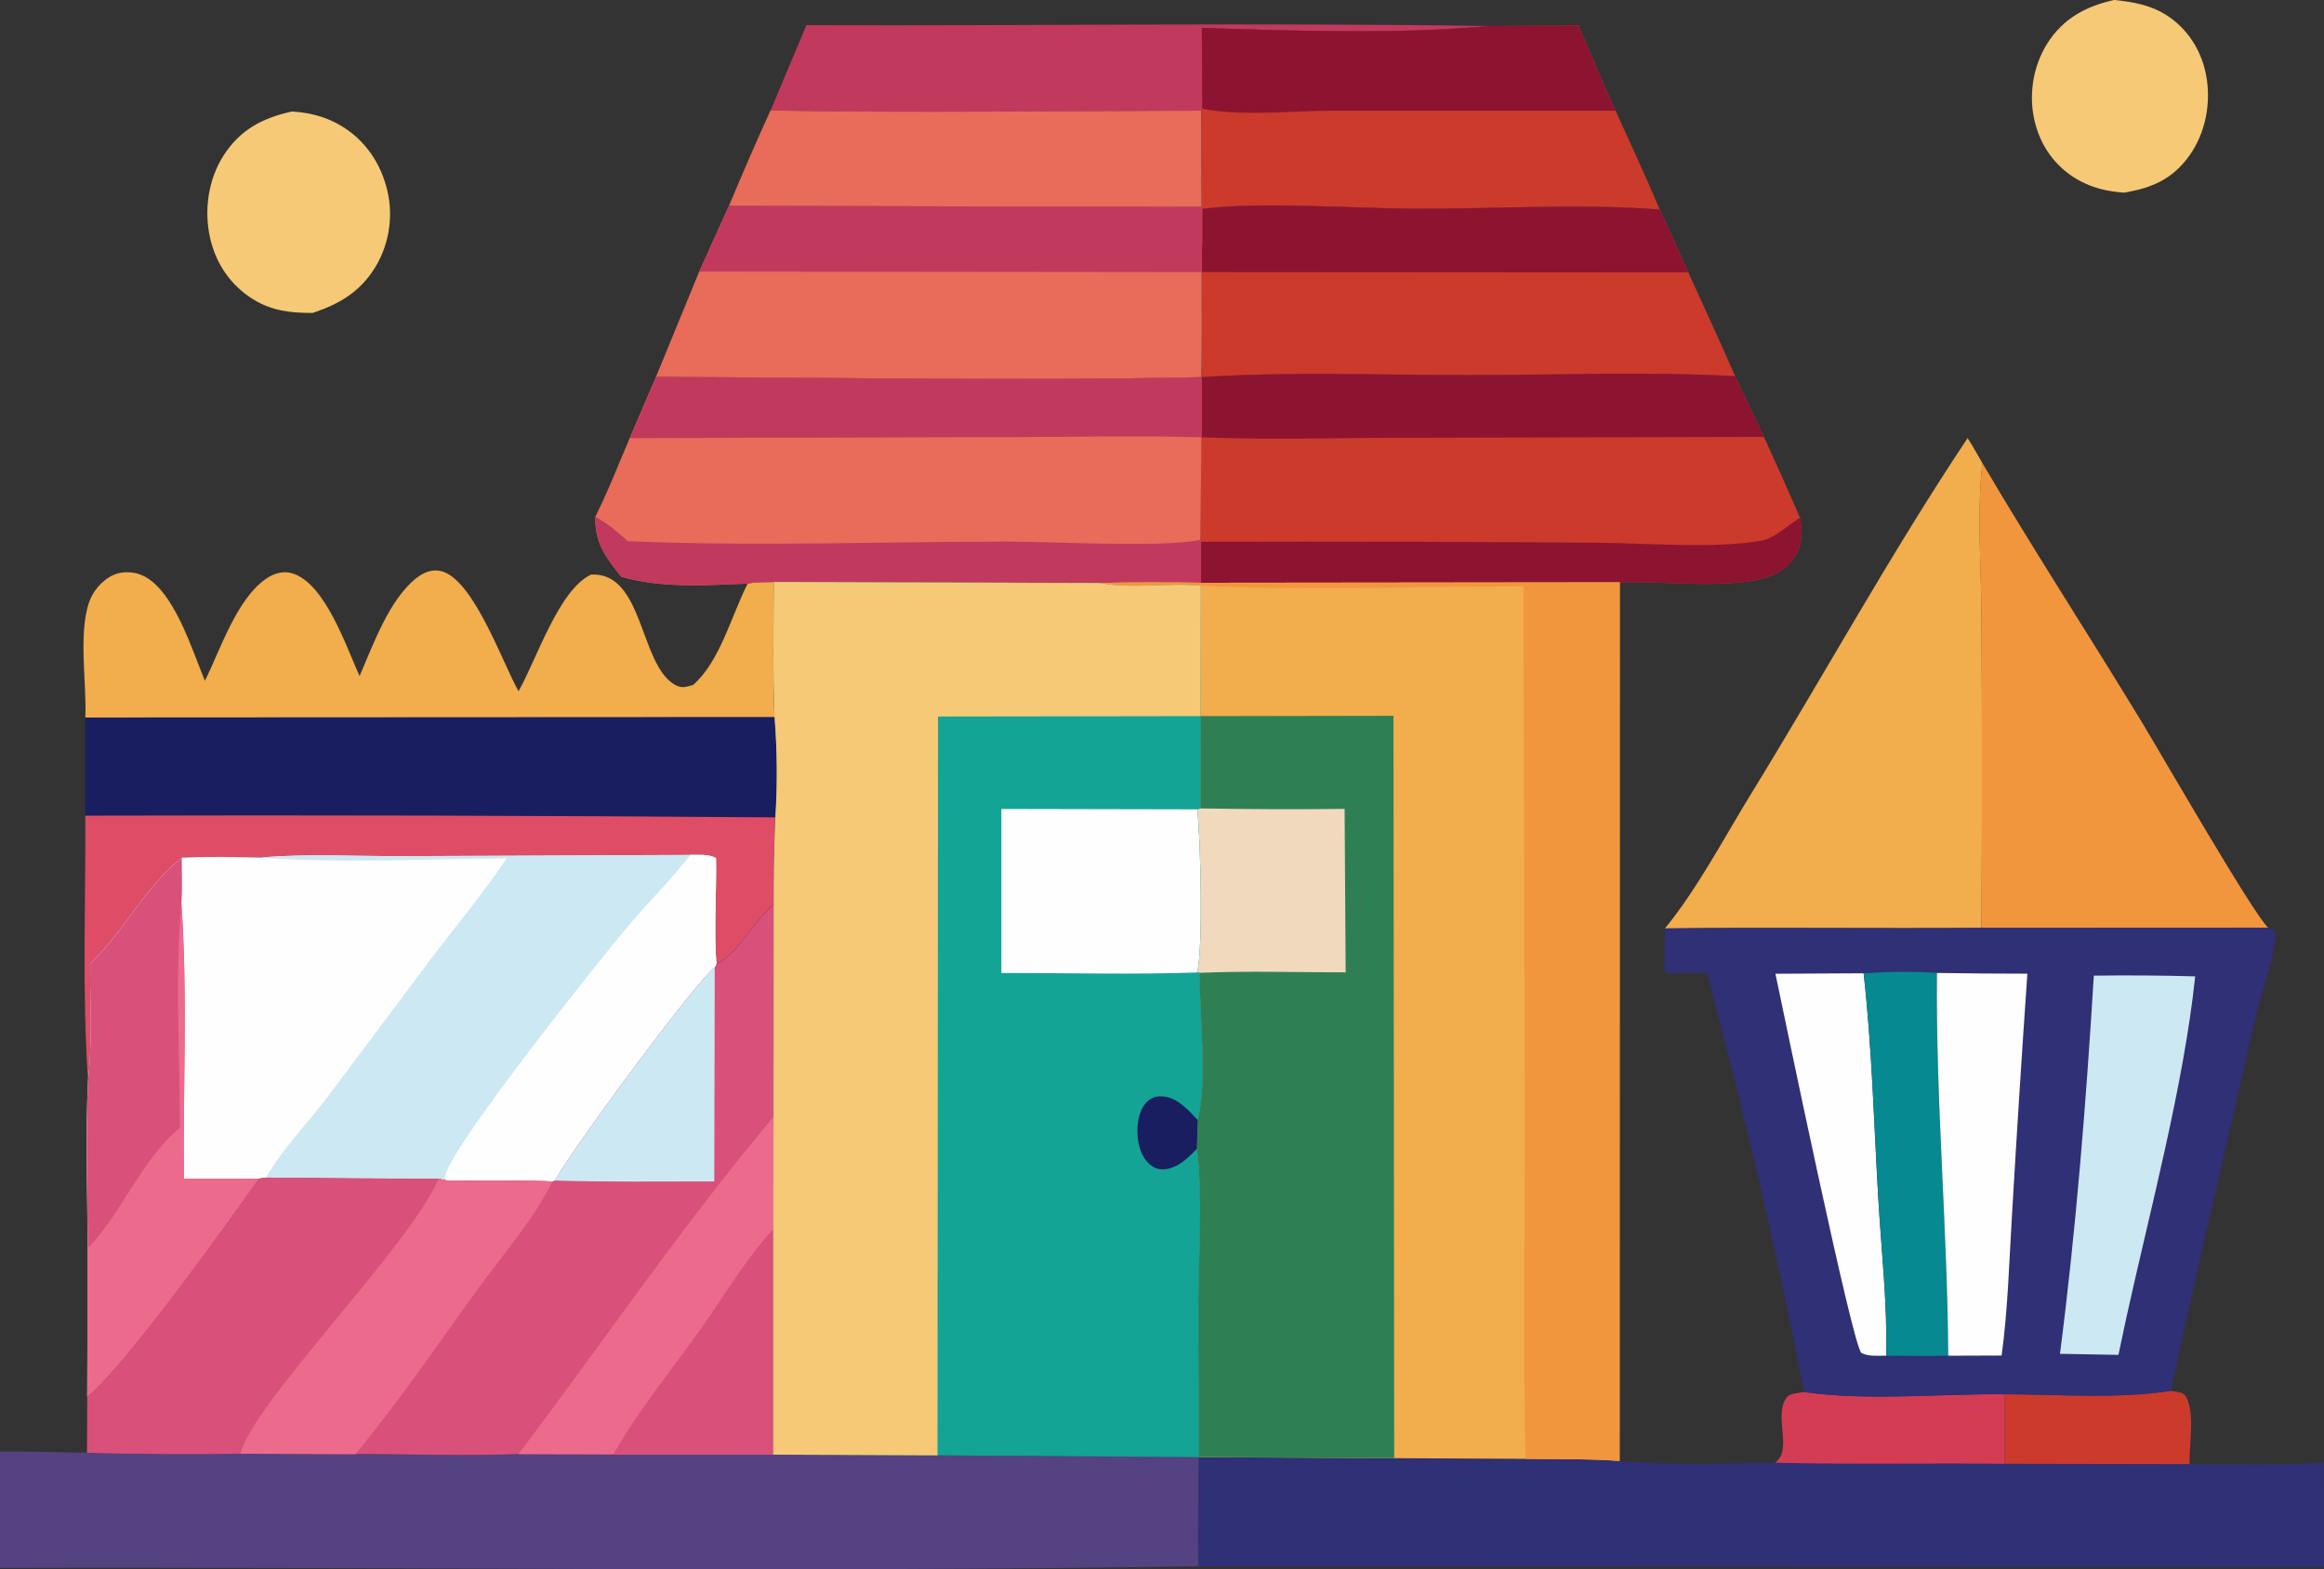
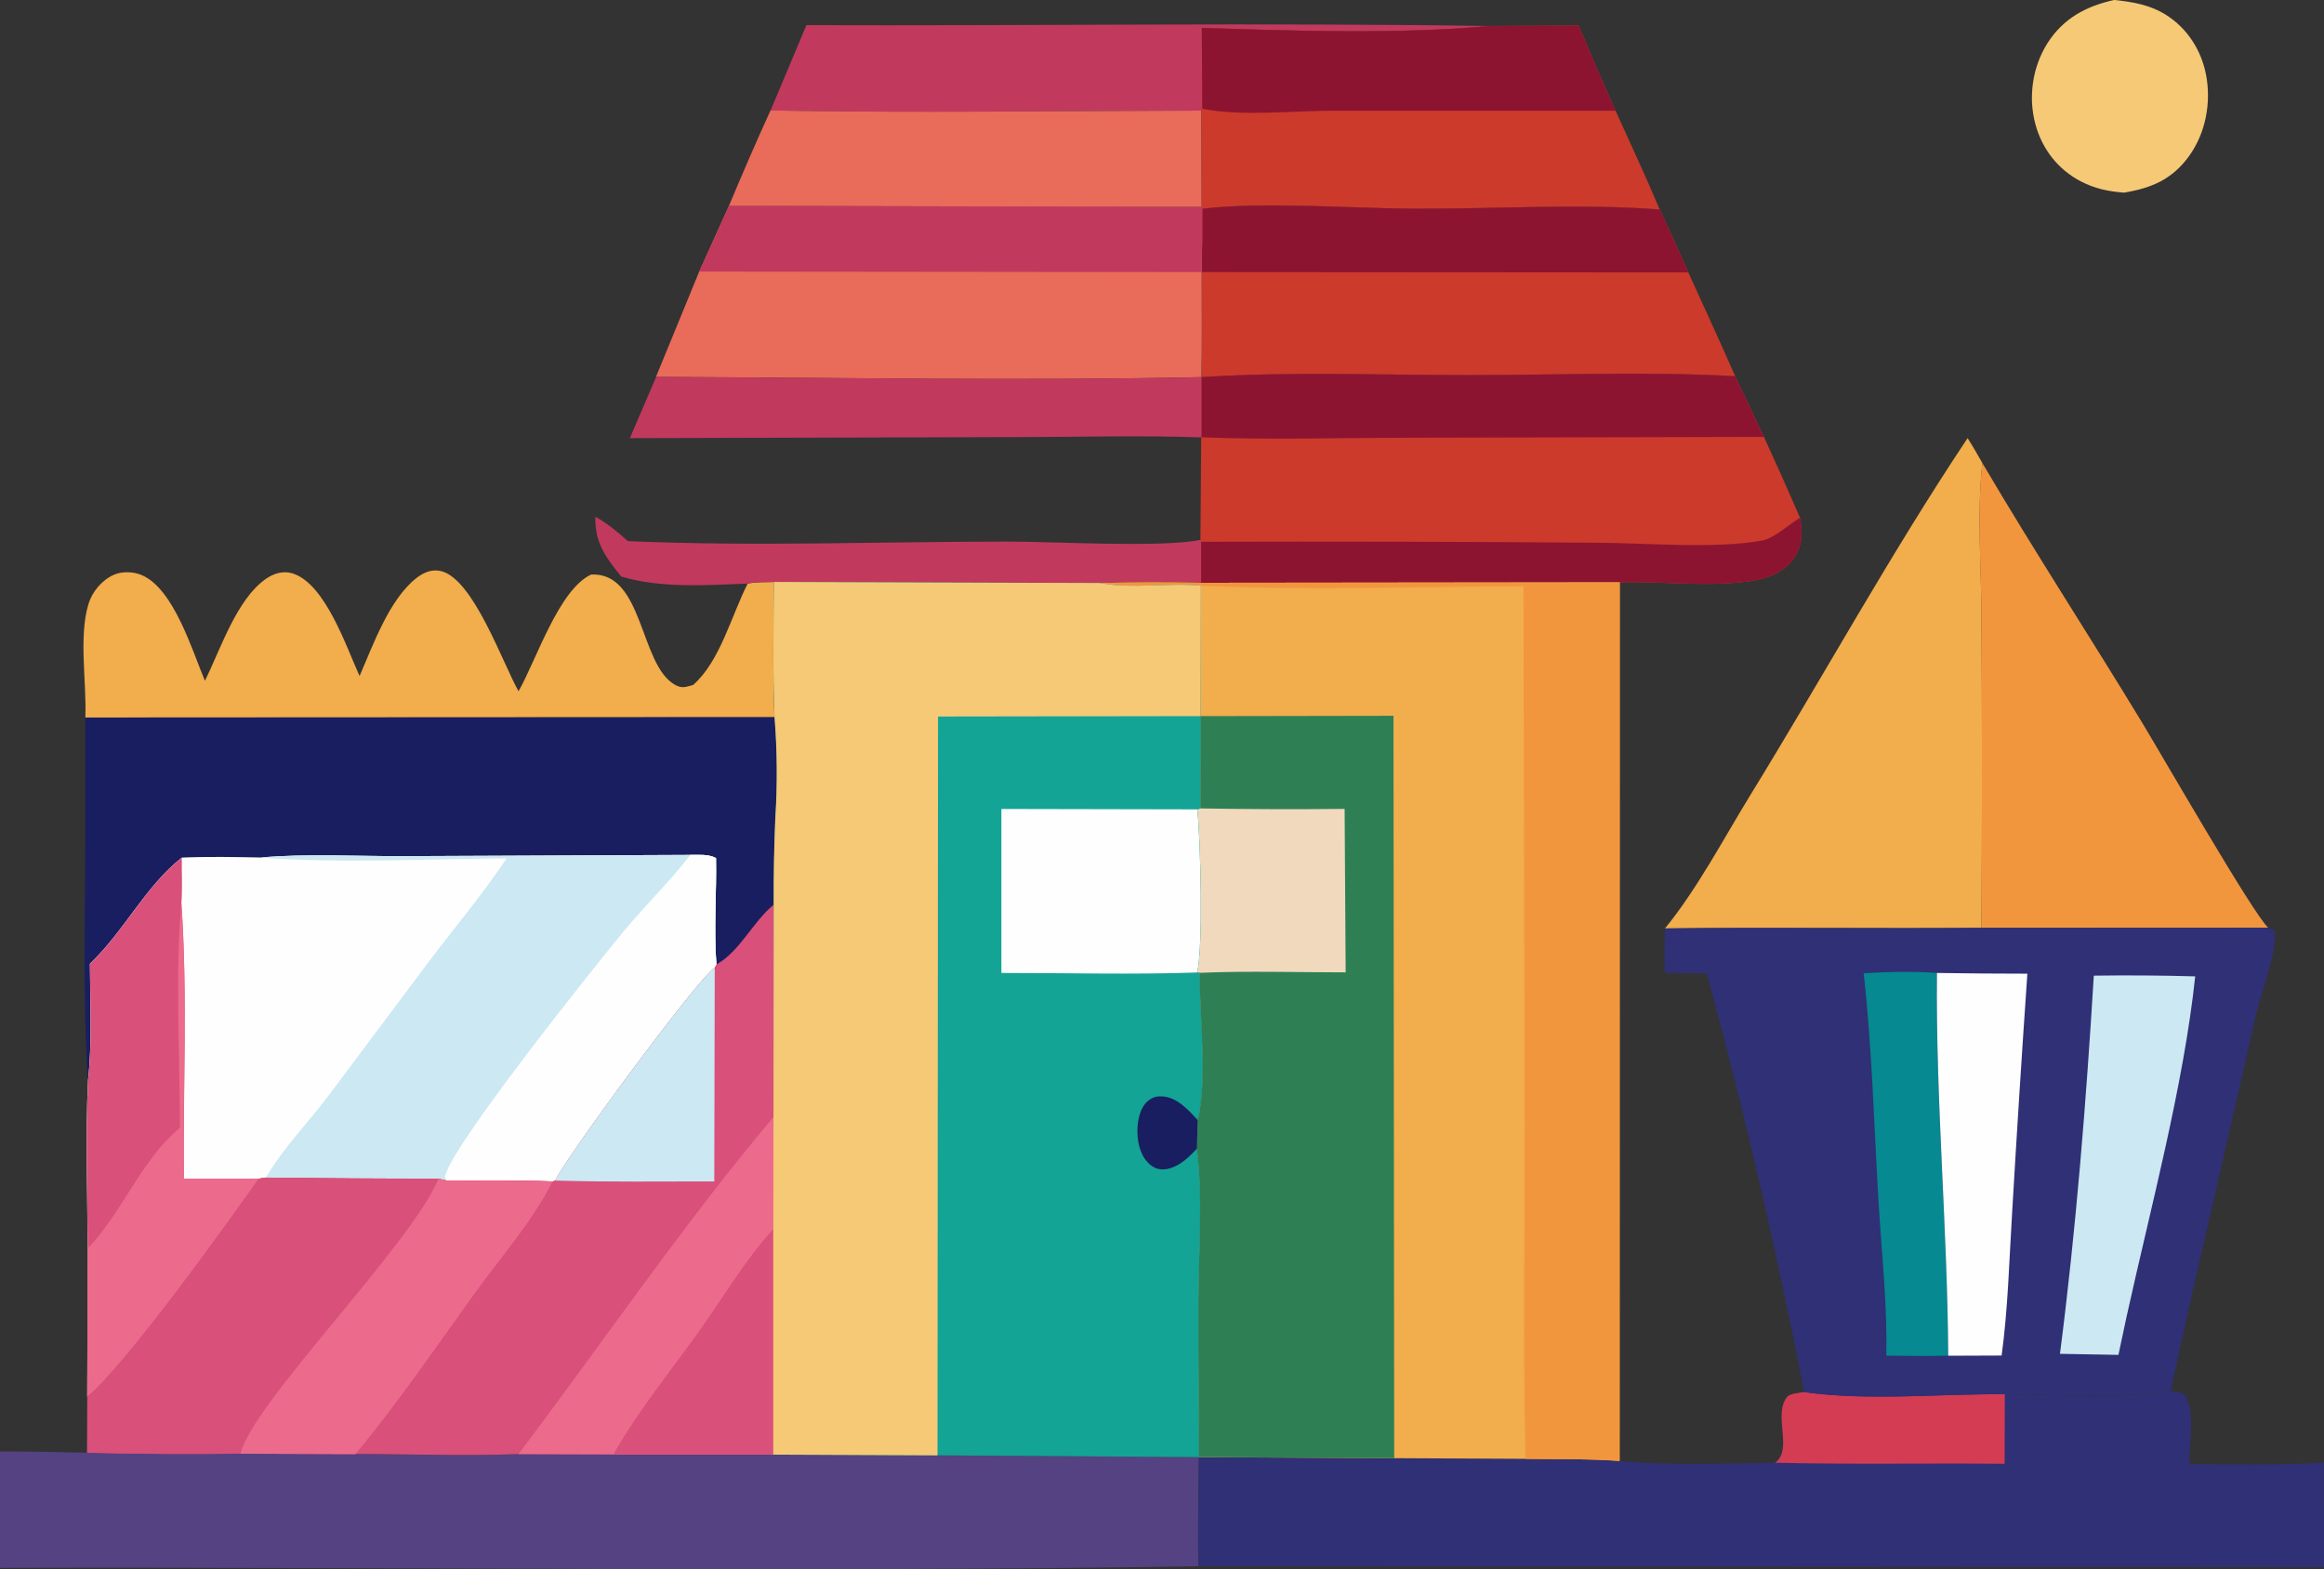
<svg xmlns="http://www.w3.org/2000/svg" id="_レイヤー_2" viewBox="0 0 352.95 238.35">
  <rect x="0" y="0" width="352.95" height="238.35" fill="#333333" stroke="none" />
  <defs>
    <style>.cls-1{fill:#f2963e;}.cls-2{fill:#ec6b8c;}.cls-3{fill:#f6c976;}.cls-4{fill:#e96b59;}.cls-5{fill:#f2ad4c;}.cls-6{fill:#fefefe;}.cls-7{fill:#f0d9bd;}.cls-8{fill:#8d1430;}.cls-9{fill:#cce8f2;}.cls-10{fill:#d9507a;}.cls-11{fill:#c2395e;}.cls-12{fill:#cc3a2c;}.cls-13{fill:#df4c66;}.cls-14{fill:#d43c54;}.cls-15{fill:#068990;}.cls-16{fill:#13a495;}.cls-17{fill:#191e60;}.cls-18{fill:#544283;}.cls-19{fill:#2e8054;}.cls-20{fill:#2f3075;}</style>
  </defs>
  <g id="Layer_1">
    <path class="cls-3" d="m321.19,0c2.79.31,5.35.74,7.77,2.26,3.24,2.05,5.37,5.38,6.08,9.12.8,4.21-.05,8.82-2.58,12.32-2.57,3.55-5.67,4.85-9.87,5.56-2.38-.18-4.46-.61-6.59-1.72-3.47-1.81-5.89-4.94-6.89-8.72-.14-.51-.25-1.03-.33-1.55-.08-.52-.14-1.05-.17-1.58-.03-.53-.03-1.06,0-1.59.02-.53.08-1.05.15-1.58.08-.52.18-1.04.31-1.56.13-.51.29-1.02.47-1.52.18-.5.39-.98.62-1.46.23-.48.49-.94.77-1.39,2.44-3.83,5.93-5.68,10.27-6.62Z" />
-     <path class="cls-3" d="m44.37,16.94c2.26.14,4.32.59,6.37,1.59,3.7,1.81,6.36,5,7.65,8.9.17.5.32,1.02.44,1.53.12.52.21,1.04.28,1.57.07.53.11,1.06.12,1.59.01.53,0,1.06-.04,1.59-.04.53-.11,1.06-.2,1.58-.09.52-.22,1.04-.36,1.55-.15.51-.32,1.01-.52,1.51-.2.49-.42.98-.67,1.45-2.24,4.17-5.57,6.3-9.97,7.73-3.26.01-6.17-.3-9.01-2.06-3.41-2.11-5.67-5.41-6.55-9.31-.95-4.2-.3-8.9,2.05-12.55,2.53-3.94,5.95-5.71,10.42-6.68Z" />
+     <path class="cls-3" d="m44.37,16.94Z" />
    <path class="cls-11" d="m122.45,3.82c34.54.12,69.12-.39,103.65.13-13.59,1.28-29.84.74-43.57.28l.07,12.29-.12.28c-21.8.03-43.66.37-65.45-.02l5.44-12.96Z" />
    <path class="cls-4" d="m110.7,31.28c2.03-4.87,4.13-9.7,6.31-14.5,21.8.39,43.65.06,65.45.02l.04,14.62-71.8-.15Z" />
    <path class="cls-1" d="m301.07,70.34c7.84,13.33,16.3,26.29,24.32,39.52,3.01,4.96,16.75,28.88,19.09,31.06l-43.55.02c.09-15.72.09-31.44,0-47.16-.03-7.63-.73-15.89.14-23.44Z" />
    <path class="cls-5" d="m54.62,102.66c2.04-4.69,4.46-11.55,8.58-14.83,1.1-.87,2.4-1.44,3.82-1.08,4.89,1.25,9.27,13.85,11.73,18.24,2.72-4.77,6.11-15.43,11.02-17.72,7.96-.43,7.33,13.54,12.65,16.69,1.12.66,1.7.39,2.84.08,4.1-3.58,5.82-10.55,8.28-15.38,1.15-.3,2.76-.21,3.97-.26-.04,6.84-.16,13.7.11,20.54l-104.66.05c.22-5.26-1.04-12.32.48-17.26.57-1.87,2.05-3.63,3.83-4.42,1.29-.57,3-.5,4.28.05,4.84,2.08,7.62,11.39,9.57,16.04,2.35-4.71,4.78-12.32,9.22-15.45,1.21-.86,2.68-1.32,4.15-.84,4.94,1.61,8.1,11.15,10.12,15.57Z" />
    <path class="cls-12" d="m226.1,3.95l13.63-.07c1.83,4.33,3.7,8.65,5.63,12.94,2.25,4.99,4.59,9.95,6.7,15-12.14-.92-25.01-.07-37.23-.12-9.53-.04-23.18-1.1-32.26.02l-.07-.29-.04-14.62.12-.28-.07-12.29c13.73.46,29.98,1,43.57-.28Z" />
    <path class="cls-8" d="m226.1,3.95l13.63-.07c1.83,4.33,3.7,8.65,5.63,12.94h-42.96c-6.26.01-13.74.89-19.81-.3l-.07-12.29c13.73.46,29.98,1,43.57-.28Z" />
    <path class="cls-5" d="m298.83,66.55c.79,1.23,1.51,2.52,2.24,3.79-.86,7.55-.16,15.81-.14,23.44.1,15.72.1,31.44,0,47.16-16.02.13-32.05-.1-48.08.09,4.91-6,8.89-13.61,12.96-20.24,11.07-18,21.29-36.67,33.01-54.24Z" />
    <path class="cls-12" d="m182.57,31.72c9.07-1.12,22.73-.06,32.26-.02,12.21.05,25.09-.8,37.23.12,1.49,3.17,2.94,6.36,4.35,9.56,2.38,5.25,4.81,10.48,7.12,15.77-13.32-.74-26.93-.18-40.28-.17-13.49,0-27.33-.56-40.78.31.13-5.31.03-10.64.05-15.95.06-3.2.09-6.41.07-9.61Z" />
    <path class="cls-8" d="m182.57,31.72c9.07-1.12,22.73-.06,32.26-.02,12.21.05,25.09-.8,37.23.12,1.49,3.17,2.94,6.36,4.35,9.56l-73.9-.05c.06-3.2.09-6.41.07-9.61Z" />
    <path class="cls-4" d="m110.7,31.28l71.8.15.07.29c.02,3.2,0,6.41-.07,9.61-.01,5.31.08,10.65-.05,15.95-27.56.6-55.25.06-82.83-.03l6.57-16,4.51-9.97Z" />
    <path class="cls-11" d="m110.7,31.28l71.8.15.07.29c.02,3.2,0,6.41-.07,9.61l-76.31-.08,4.51-9.97Z" />
    <path class="cls-17" d="m12.96,108.98l104.66-.05c.4,4.95.45,10.26.12,15.22-.19,4.42-.27,8.84-.25,13.27-3.25,2.69-5.09,7.07-8.7,9.08-.41-5.31.05-10.82-.06-16.17-1.23-.63-2.53-.46-3.89-.48l-43.53.19c-7.17.03-14.75-.42-21.87.22-3.95-.07-7.89-.15-11.84.02-5.54,4.37-8.78,11.22-13.96,16.12.02,5.83.36,11.86-.28,17.66-.9-13.24-.34-26.88-.41-40.17v-14.91Z" />
-     <path class="cls-13" d="m12.96,123.89c34.93-.1,69.86-.01,104.78.26-.19,4.42-.27,8.84-.25,13.27-3.25,2.69-5.09,7.07-8.7,9.08-.41-5.31.05-10.82-.06-16.17-1.23-.63-2.53-.46-3.89-.48l-43.53.19c-7.17.03-14.75-.42-21.87.22-3.95-.07-7.89-.15-11.84.02-5.54,4.37-8.78,11.22-13.96,16.12.02,5.83.36,11.86-.28,17.66-.9-13.24-.34-26.88-.41-40.17Z" />
    <path class="cls-12" d="m263.52,57.15l4.37,9.21c1.88,4.07,3.7,8.15,5.48,12.26.4,2.21.39,4.26-.93,6.19-1.49,2.18-4.26,3.14-6.77,3.48-6.39.89-13.22-.03-19.69.16l-63.58.07v-6.23s-.09-.28-.09-.28l.12-15.58v-9.14c13.47-.87,27.31-.3,40.8-.31,13.35,0,26.96-.57,40.28.17Z" />
    <path class="cls-8" d="m273.38,78.62c.4,2.21.39,4.26-.93,6.19-1.49,2.18-4.26,3.14-6.77,3.48-6.39.89-13.22-.03-19.69.16l-63.58.07v-6.23c19.91-.06,39.84-.01,59.76.14,7.49.02,18.2.98,25.39-.32,1.91-.34,4.12-2.46,5.83-3.49Z" />
    <path class="cls-8" d="m263.52,57.15l4.37,9.21-53.94.13c-10.47,0-21.05.34-31.51-.07v-9.14c13.47-.87,27.31-.3,40.8-.31,13.35,0,26.96-.57,40.28.17Z" />
-     <path class="cls-4" d="m99.63,57.26c27.58.09,55.26.62,82.83.03v9.14s-.14,15.58-.14,15.58l.08.28v6.23c-5.11-.1-10.23-.09-15.35.03l-49.54-.16c-1.21.06-2.82-.04-3.97.26-6.27.24-13.16.74-19.21-1.07-2.39-3-4.02-5.13-3.92-9.1,1.94-3.85,3.52-7.98,5.23-11.95l3.98-9.28Z" />
    <path class="cls-11" d="m90.43,78.49c1.87,1.05,3.33,2.28,4.93,3.7,19.17.84,38.62.07,57.82.07,6.97,0,23.28.95,29.15-.26l.08.28v6.23c-5.11-.1-10.23-.09-15.35.03l-49.54-.16c-1.21.06-2.82-.04-3.97.26-6.27.24-13.16.74-19.21-1.07-2.39-3-4.02-5.13-3.92-9.1Z" />
    <path class="cls-11" d="m99.63,57.26c27.58.09,55.26.62,82.83.03v9.14c-9.52-.32-19.13-.04-28.64-.04l-58.16.16,3.98-9.28Z" />
    <path class="cls-18" d="m0,220.46c4.41,0,8.82.08,13.23.2,7.76.19,15.52.24,23.29.14l17.45.06c8.22.02,16.55.33,24.76.01l14.42.04,24.29.03,24.94.11,39.68.28c-.03,5.51-.18,11.06-.05,16.56-60.64.97-121.36.07-182.01.25v-17.69Z" />
    <path class="cls-20" d="m329.67,211.26c.77.16,1.85.1,2.28.83,1.48,2.49.49,7.38.58,10.29,6.78.02,13.62.21,20.39-.25l.04,15.89-170.94-.13c-.13-5.51.02-11.05.05-16.56l29.67.15,19.94.1c4.74.08,9.57-.03,14.29.32,7.79.73,15.81.36,23.64.28,2.75-2.04-.35-7.2,1.77-9.94.48-.62,1.86-.65,2.62-.79,9.74,1.38,20.59.24,30.48.33,8.12.03,17.18.74,25.2-.52Z" />
-     <path class="cls-12" d="m329.67,211.26c.77.16,1.85.1,2.28.83,1.48,2.49.49,7.38.58,10.29l-28.07-.05.02-10.56c8.12.03,17.18.74,25.2-.52Z" />
    <path class="cls-14" d="m273.99,211.44c9.74,1.38,20.59.24,30.48.33l-.02,10.56c-11.62-.12-23.24.12-34.85-.16,2.75-2.04-.35-7.2,1.77-9.94.48-.62,1.86-.65,2.62-.79Z" />
    <path class="cls-6" d="m39.45,130.26c7.13-.65,14.71-.19,21.87-.22l43.53-.19c1.36.02,2.66-.15,3.89.48.1,5.35-.35,10.86.06,16.17l-.24.44c-2.88,2.02-22.81,29.12-24.24,32.36l-.41.14c-5.32-.2-10.7-.08-16.03-.12l-1.26-.3c-8.74,0-17.48-.06-26.22-.16l-1.1.17c-4.93,6.98-20.17,28.28-26.05,33.1l.06-22.5c-.03-8.51-.35-17.09.06-25.59.64-5.8.3-11.83.28-17.66,5.18-4.9,8.41-11.75,13.96-16.12,3.95-.17,7.89-.09,11.84-.02Z" />
    <path class="cls-10" d="m27.61,130.28c-.02,2.27.11,4.65-.06,6.91.96,13.84.24,27.96.38,41.84h11.38c-4.93,6.99-20.17,28.29-26.05,33.11l.06-22.5c-.03-8.51-.35-17.09.06-25.59.64-5.8.3-11.83.28-17.66,5.18-4.9,8.41-11.75,13.96-16.12Z" />
    <path class="cls-2" d="m27.54,137.19c.96,13.84.24,27.96.38,41.84h11.38c-4.93,6.99-20.17,28.29-26.05,33.11l.06-22.5c5.28-5.49,8.13-13.48,14.03-18.35-.05-11.24-.74-22.93.19-34.1Z" />
    <path class="cls-9" d="m39.45,130.26c7.13-.65,14.71-.19,21.87-.22l43.53-.19c1.36.02,2.66-.15,3.89.48.1,5.35-.35,10.86.06,16.17l-.24.44c-2.88,2.02-22.81,29.12-24.24,32.36l-.41.14c-5.32-.2-10.7-.08-16.03-.12l-1.26-.3c-8.74,0-17.48-.06-26.22-.16,2.42-4.26,6.36-8.33,9.37-12.28l15.6-20.84c3.85-5.07,8.04-10.07,11.57-15.36-12.37.08-25.18.78-37.49-.13Z" />
    <path class="cls-6" d="m104.85,129.85c1.36.02,2.66-.15,3.89.48.1,5.35-.35,10.86.06,16.17l-.24.44c-2.88,2.02-22.81,29.12-24.24,32.36l-.41.14c-5.32-.2-10.7-.08-16.03-.12l-.31-.41c0-3.72,23.37-32.91,27.22-37.54,3.16-3.8,6.73-7.29,9.78-11.16l.29-.37Z" />
    <path class="cls-10" d="m108.8,146.5c3.61-2.02,5.45-6.4,8.7-9.08l-.03,32.25-.03,17.04v34.22s-24.28-.03-24.28-.03l-14.42-.04c-8.21.32-16.54,0-24.76-.01l-17.45-.06c-7.76.1-15.53.05-23.29-.14l.02-8.52c5.87-4.82,21.12-26.12,26.05-33.1l1.1-.17c8.74.1,17.48.16,26.22.16l1.26.3c5.33.03,10.71-.08,16.03.12l.41-.14c1.44-3.24,21.37-30.34,24.24-32.36l.24-.44Z" />
    <path class="cls-9" d="m84.31,179.31c1.44-3.24,21.37-30.34,24.24-32.36l-.07,32.5c-8.05-.02-16.13.11-24.17-.14Z" />
    <path class="cls-2" d="m78.73,220.87c12.84-16.96,25.03-34.96,38.74-51.2l-.03,17.04v34.22s-24.28-.03-24.28-.03l-14.42-.04Z" />
    <path class="cls-10" d="m93.15,220.91c3.76-6.63,8.91-12.93,13.33-19.15,3.5-4.93,6.85-10.63,10.95-15.05v34.22s-24.28-.03-24.28-.03Z" />
    <path class="cls-10" d="m40.4,178.87c8.74.1,17.48.16,26.22.16l1.26.3c5.33.03,10.71-.08,16.03.12-2.81,5.73-7.6,11.2-11.37,16.39-6.06,8.35-11.96,17.11-18.56,25.02l-17.45-.06c-7.76.1-15.53.05-23.29-.14l.02-8.52c5.87-4.82,21.12-26.12,26.05-33.1l1.1-.17Z" />
    <path class="cls-2" d="m66.61,179.03l1.26.3c5.33.03,10.71-.08,16.03.12-2.81,5.73-7.6,11.2-11.37,16.39-6.06,8.35-11.96,17.11-18.56,25.02l-17.45-.06c1.89-7.76,25.75-31.51,30.09-41.77Z" />
    <path class="cls-20" d="m344.49,140.91l1.01.46c.25,3.64-2.12,9.35-2.94,13.04-4.23,18.95-8.82,37.85-12.88,56.84-8.02,1.26-17.08.54-25.2.52-9.89-.09-20.74,1.05-30.48-.33-4.16-21.38-9.09-42.58-14.78-63.6l-6.37-.08c-.1-2.27-.1-4.48.02-6.75,16.03-.19,32.05.04,48.08-.09l43.55-.02Z" />
-     <path class="cls-6" d="m269.64,147.9l13.39-.07c1.26,11.23,1.56,22.67,2.21,33.96.46,7.93,1.41,16.19,1.22,24.12-1.21,0-2.68.16-3.76-.42-1.28-.69-11.77-51.42-13.06-57.58Z" />
    <path class="cls-15" d="m283.03,147.83c3.76-.23,7.38-.32,11.14-.05-.21,19.39,1.6,38.76,1.71,58.13-3.13.1-6.28.01-9.41,0,.19-7.93-.77-16.19-1.22-24.12-.65-11.29-.95-22.73-2.21-33.96Z" />
    <path class="cls-6" d="m294.17,147.78c4.58.07,9.15.11,13.73.11-.84,12.12-1.61,24.25-2.32,36.38-.44,7.15-.62,14.53-1.59,21.62l-8.11.03c-.11-19.38-1.91-38.74-1.71-58.13Z" />
    <path class="cls-9" d="m317.98,148.19c5.14-.07,10.27-.04,15.41.11-1.76,16.61-6.8,35.25-10.42,51.67l-1.24,5.82-8.88-.16c2.45-18.99,3.98-38.33,5.14-57.44Z" />
    <path class="cls-5" d="m182.41,88.52l63.58-.07-.02,133.45c-4.72-.35-9.55-.24-14.29-.32l-19.94-.1-29.67-.15-.09-17v-6.79c.05-7.5.71-15.63-.22-23.05l.13-4.37c1.5-5.89.26-15.95.29-22.36l-.39-.05c.96-3.36.53-20.73.03-24.78l.48-.14.04-14.02.03-19.81c-5.02-.48-10.42.53-15.33-.41,5.12-.12,10.24-.13,15.35-.03Z" />
    <path class="cls-1" d="m182.41,88.52l63.58-.07-.02,133.45c-4.72-.35-9.55-.24-14.29-.32-.39-16.89-.11-33.83-.12-50.72l-.19-81.81c-16.26.03-32.76.68-48.99-.09-5.02-.48-10.42.53-15.33-.41,5.12-.12,10.24-.13,15.35-.03Z" />
    <path class="cls-19" d="m182.34,108.77l29.29-.05.11,112.75-29.67-.15-.09-17v-6.79c.05-7.5.71-15.63-.22-23.05l.13-4.37c1.5-5.89.26-15.95.29-22.36l-.39-.05c.96-3.36.53-20.73.03-24.78l.48-.14.04-14.02Z" />
    <path class="cls-7" d="m182.3,122.79c7.3.12,14.61.15,21.91.07l.16,24.83c-7.37,0-14.84-.24-22.19.07l-.39-.05c.96-3.36.53-20.73.03-24.78l.48-.14Z" />
    <path class="cls-16" d="m117.51,88.39l49.54.16c4.91.94,10.3-.07,15.33.41l-.03,19.81-.04,14.02-.48.14c.5,4.05.93,21.41-.03,24.78l.39.05c-.02,6.41,1.21,16.47-.29,22.36l-.13,4.37c.93,7.42.27,15.55.23,23.05v6.79s.08,17,.08,17l-39.68-.28-24.94-.11v-34.22s.03-17.04.03-17.04l.03-32.25c-.02-4.43.06-8.85.25-13.27.33-4.96.28-10.27-.12-15.22-.27-6.84-.15-13.69-.11-20.54Z" />
    <path class="cls-17" d="m181.76,174.49c-1.11,1.18-2.4,2.45-4,2.94-1.01.31-2.04.27-2.91-.39-1.55-1.17-2.07-3.21-2.11-5.07-.03-1.61.35-3.83,1.74-4.86.67-.5,1.28-.64,2.09-.58,2.21.15,3.93,2.07,5.33,3.59l-.13,4.37Z" />
    <path class="cls-6" d="m152.08,122.87l29.74.06c.5,4.05.93,21.41-.03,24.78-9.86.34-19.84.06-29.71.07v-24.91Z" />
    <path class="cls-3" d="m117.51,88.39l49.54.16c4.91.94,10.3-.07,15.33.41l-.03,19.81-39.89.06-.08,112.22-24.94-.11v-34.22s.03-17.04.03-17.04l.03-32.25c-.02-4.43.06-8.85.25-13.27.33-4.96.28-10.27-.12-15.22-.27-6.84-.15-13.69-.11-20.54Z" />
  </g>
</svg>